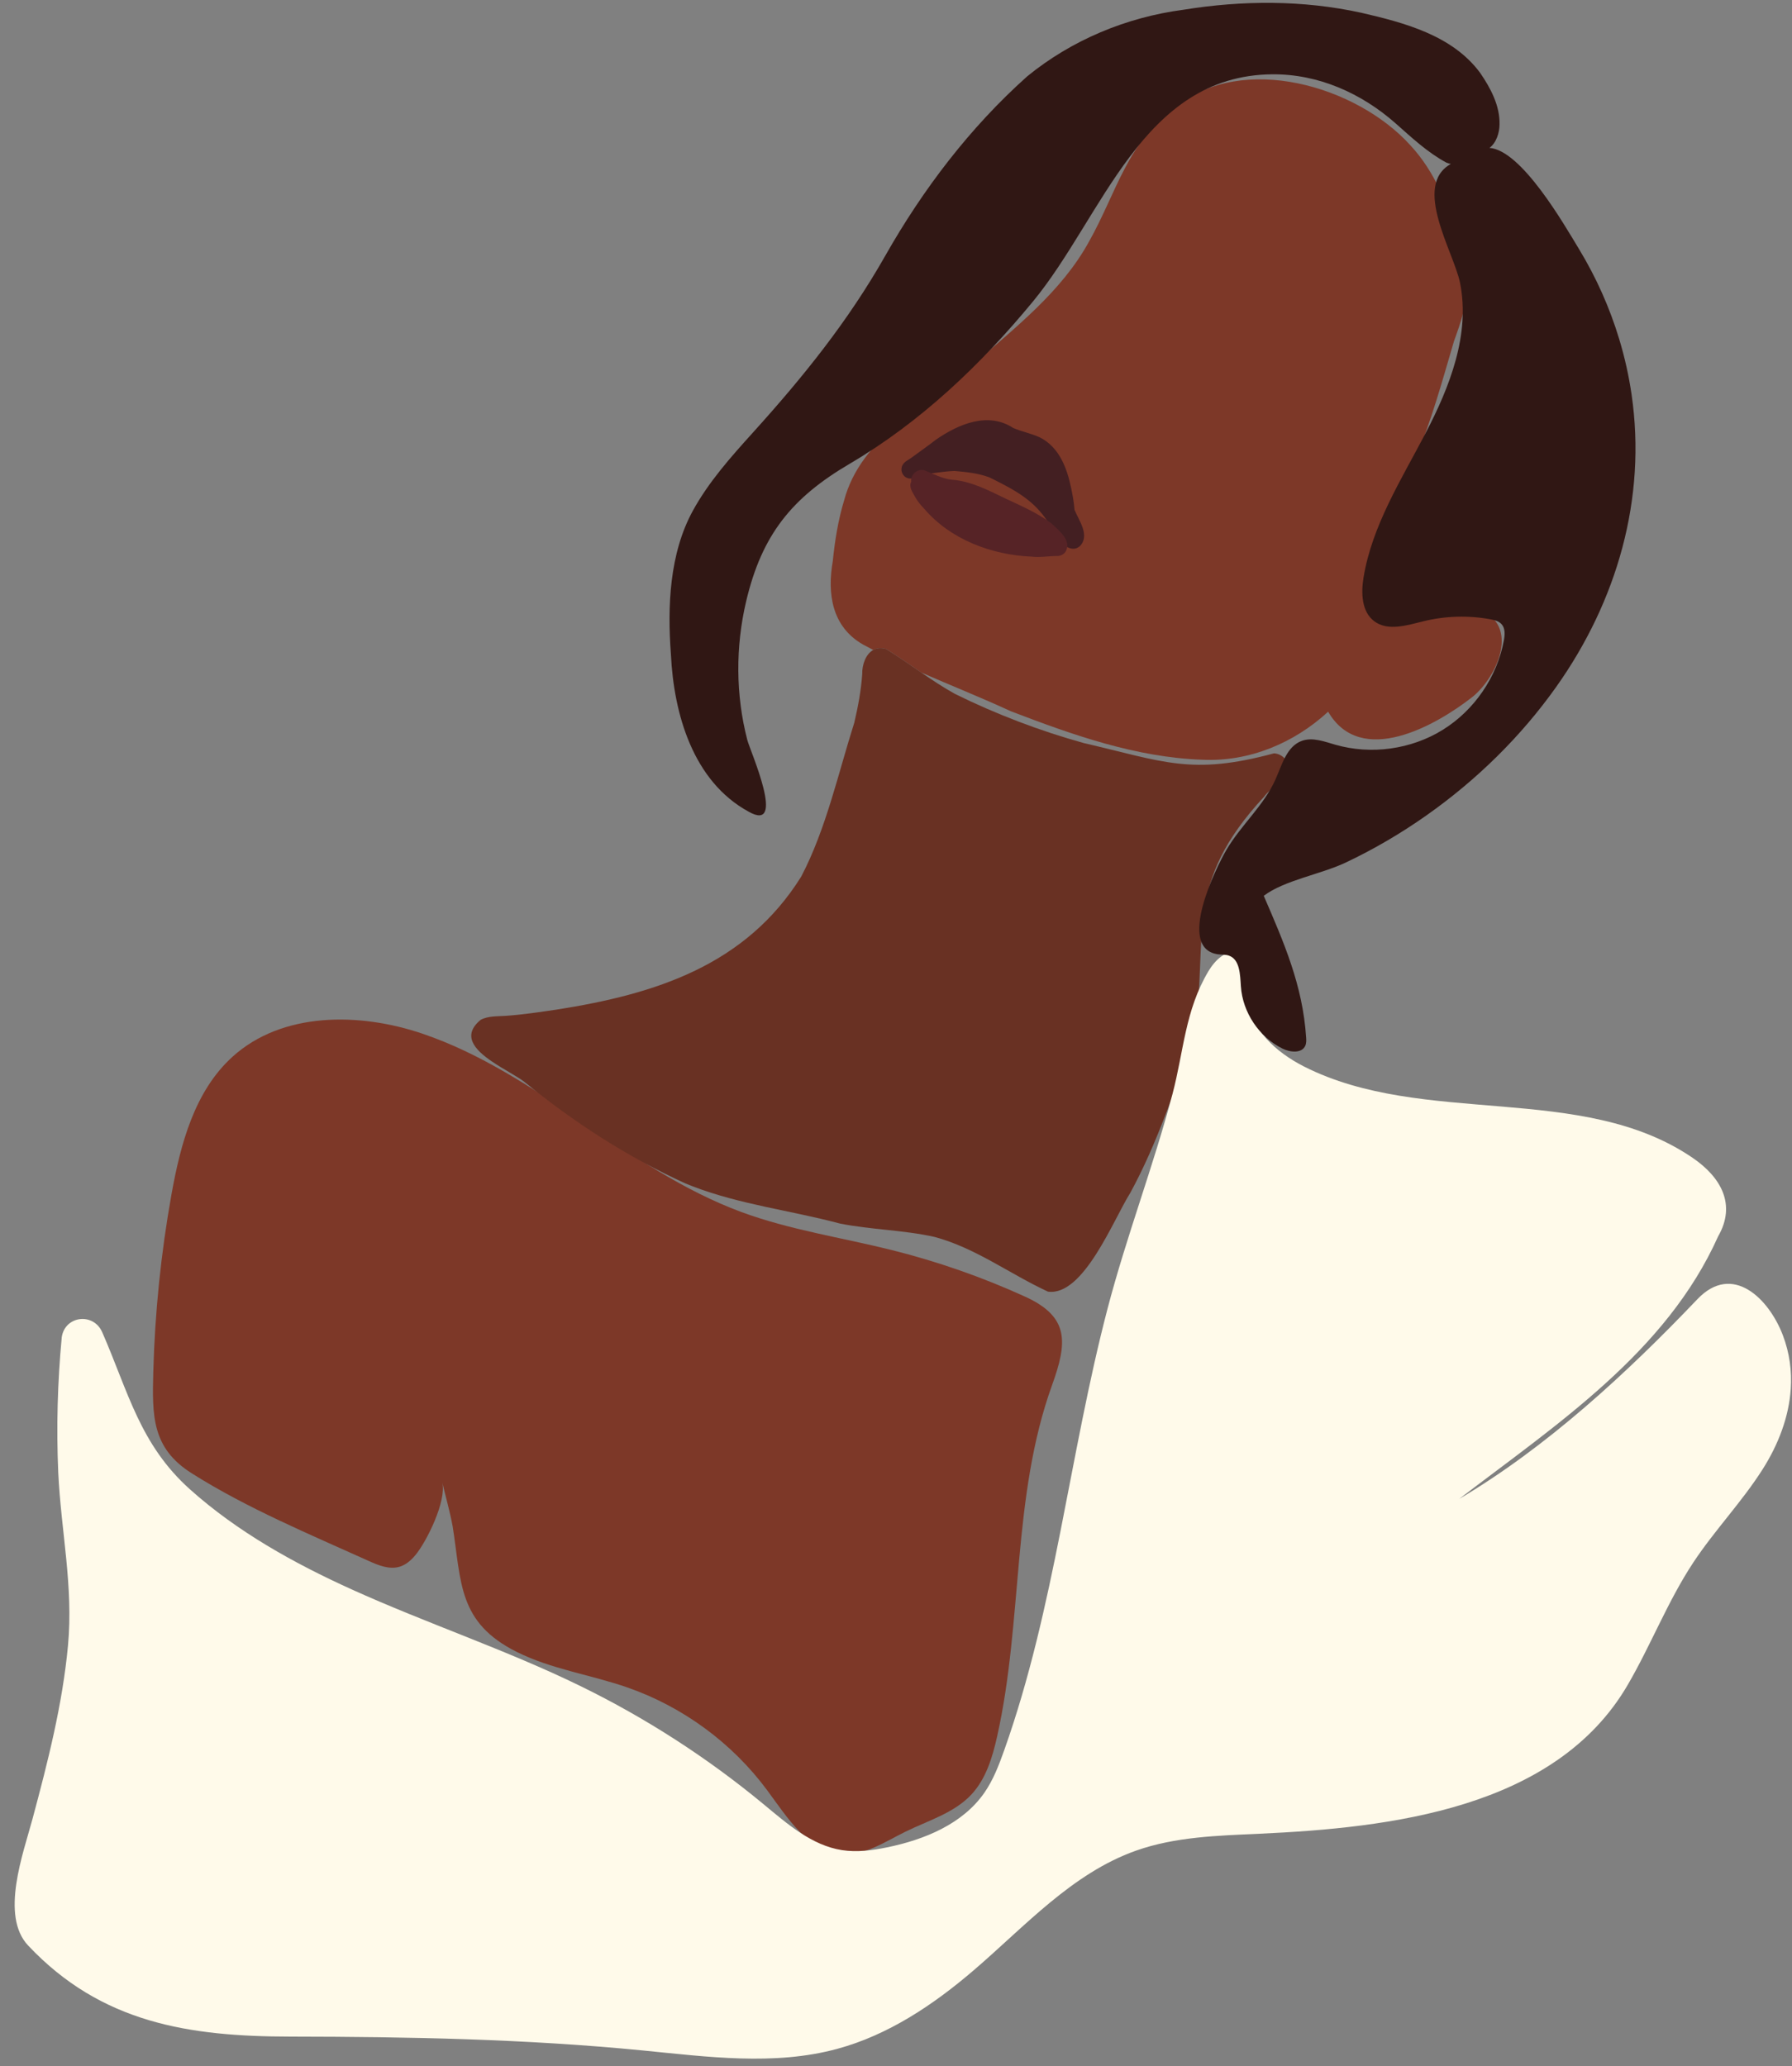
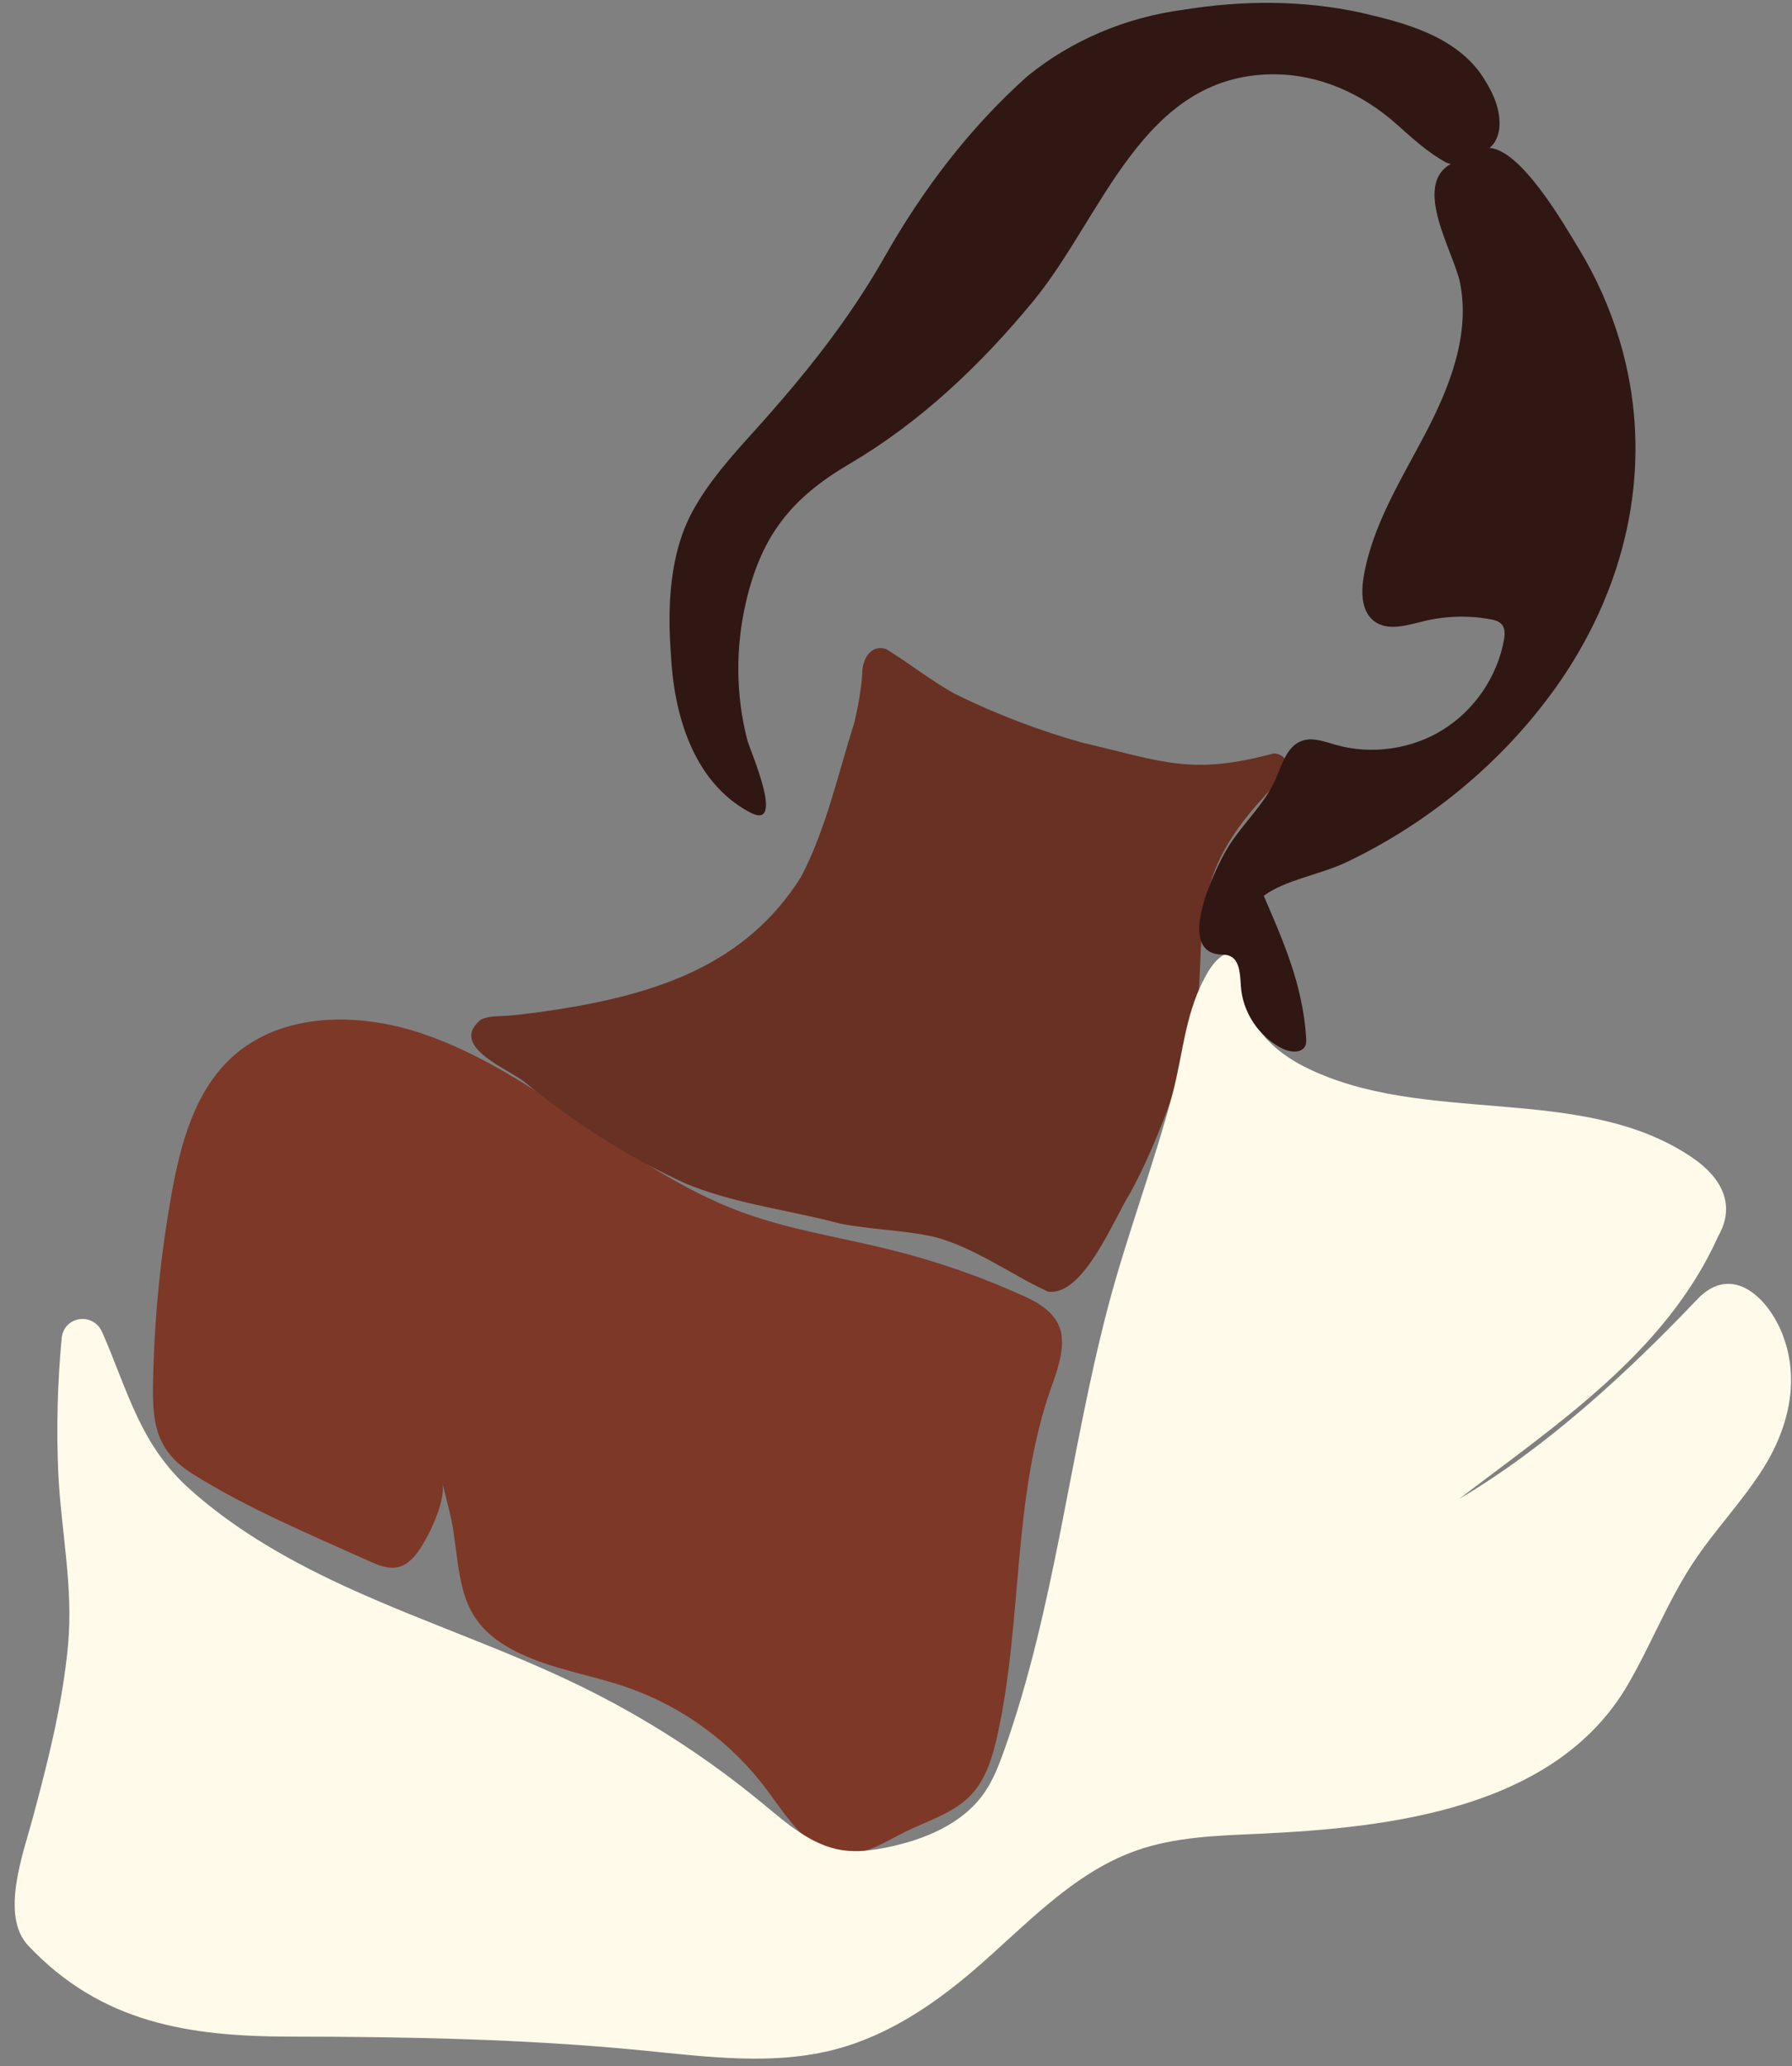
<svg xmlns="http://www.w3.org/2000/svg" data-name="Warstwa 2" height="1717.9" preserveAspectRatio="xMidYMid meet" version="1.0" viewBox="-12.2 -2.4 1490.2 1717.9" width="1490.2" zoomAndPan="magnify">
  <rect x="-12.2" y="-2.4" width="1490.2" height="1717.9" fill="#808080" stroke="none" />
  <g data-name="Warstwa 1">
    <g>
      <g id="change1_1">
        <path d="M870.19,1105.83c2.49,11.85-1.19,26-7.55,43.63-33.5,92.78-24.06,195.43-45.57,291.7-3.91,17.48-9.23,35.46-21.44,48.57-14.43,15.49-35.94,21.63-54.94,30.98-16.83,8.28-33.58,19.79-52.3,18.63-28.33-1.75-45.75-30.34-62.64-53.15-29.09-39.29-70.25-69.51-116.44-85.52-30.4-10.53-62.98-15.11-91.77-29.48-48.98-24.44-45.95-57.73-53.3-104.31-2.26-12.35-5.76-24.43-8.65-36.65,3.68,15.56-12.99,49.24-22.39,60.51-3.51,4.21-7.8,8.01-13.05,9.6-8.52,2.58-17.56-1.1-25.68-4.77-49.17-22.19-101.74-44.1-147.4-73.01-33.02-20.91-32.76-47.71-31.8-84.07,1.34-49.47,6.39-98.85,15.1-147.57,7.5-41.97,19.24-86.15,50.89-114.72,41.28-37.27,105.21-36.95,157.88-19.07,96.16,32.64,169.87,113.06,265.12,148.26,40.37,14.92,83.33,21.21,125.09,31.64,38.05,9.51,75.24,22.5,110.93,38.76,18.63,8.49,27.41,18.1,29.93,30.04Z" fill="#7d3828" />
      </g>
      <g id="change1_2">
-         <path d="M1217.99,504.62c33.75,12.93,15.19,55.22-5.32,72.17-31.24,24.62-93.34,59.21-120.41,12.59-28.26,26.1-65.72,41.78-104.45,39.95-55.43-1.89-108.2-20.71-159.48-40.35-24.45-11.31-49.62-21.3-74.35-32.12-9.76-6.7-19.43-13.54-29.42-19.64-4.17-1.25-7.71-.77-10.57,.82-2.85-1.46-5.69-2.97-8.52-4.5-25.91-14.77-29.9-42.26-25.13-69.43,1.72-17.09,4.47-34.16,9.47-50.62,14.18-52.78,68.73-79.01,106.81-112.27,35.34-31.38,74.01-60.91,97.02-103.15,22.86-40.75,31.58-82.61,72.08-111.66,55.56-45.17,150.17-17.36,194.76,31.83,20.76,22.27,32.24,51.01,39.2,80.27,2.82,11.99,10.29,23.08,8.6,36.1-.58,16.25-5.93,31.69-11.41,46.82-9.71,33.05-18.97,66.89-32.39,98.61-14.18,41.98-37.2,83.35-37.94,128.41,0,.01,.01,.01,.01,.03,29.95,6.36,61.25-12.91,91.44-3.86Z" fill="#7d3828" />
-       </g>
+         </g>
      <g id="change2_1">
        <path d="M1047.13,624.03c6.71,.16,13.35,6.59,11.68,13.62-3.39,9.4-13.99,14.58-19.91,22.54-67.31,72.69-45.98,113.58-57.54,196.79-16.15,44.89-30.74,90.56-53.69,132.61-13.91,21.97-38.8,86.06-68.38,82.03-31.49-14.53-60.19-36.35-94.36-45.5-25.9-5.82-52.88-5.96-78.65-11.13-40.63-10.83-82.91-15.75-122.31-30.88-2-.77-4-1.56-5.99-2.38-48.05-21.87-93.17-51.01-133.99-84.44-5.96-4.67-17.48-10.46-27.28-17.17-14.32-9.76-24.96-21.5-9.18-34.53,6.15-3.29,13.82-2.81,20.59-3.29,14.31-.97,28.46-3.14,42.63-5.21,81.93-12.83,157.14-36.66,203.33-110.59,20.71-39.54,30.83-86.19,44.15-128,3.11-13.3,5.62-26.71,6.59-40.33-.21-7.79,2.88-16.63,9.15-20.12,2.87-1.59,6.4-2.07,10.57-.82,9.99,6.1,19.66,12.94,29.42,19.64,9.11,6.24,18.31,12.39,27.96,17.71,33.65,16.68,71.32,31.02,107.17,40.9,66.22,15.33,89.38,27.12,158.03,8.56Z" fill="#693123" />
      </g>
      <g id="change3_1">
        <path d="M1476.95,1152.62c-1.56,23.32-10.32,46.11-23.29,66.57-17.26,27.24-39.91,50.7-57.7,77.59-21.25,32.12-35.18,68.51-54.56,101.79-60.16,103.3-198.17,118.84-306.12,123.8-34.69,1.59-70.07,2.48-102.81,14.07-53.05,18.78-92.24,62.85-134.96,99.47-33.46,28.69-71.1,53.9-113.66,65.39-52.3,14.12-107.62,6.57-161.54,1.28-97.34-9.56-195.22-11.4-292.97-11.52-84.07-.1-157.29-11.11-218.16-75.76-23.4-24.87-3.98-76.79,3.64-105.17,12.73-47.38,24.96-95.31,29.53-144.29,4.59-49.22-5.83-95.16-8.11-143.89-1.62-37.52-.6-75.09,2.92-112.49,2.68-17.88,26.38-20.71,33.65-4.1,21.73,49.65,31.24,93.32,73.05,130.73,39.47,35.3,86.36,61.36,134.37,83.11,62.66,28.38,128.25,50.11,190.07,80.29,54.48,26.6,105.78,59.69,152.49,98.35,19.66,16.28,40,34.25,65.22,38.17,12.46,1.93,25.19,.22,37.54-2.32,31.02-6.38,62.75-19.37,80.82-45.38,7.48-10.76,12.19-23.17,16.58-35.52,42.14-118.66,54.08-245.35,85.85-366.93,15.74-60.2,38.13-118.45,54.04-178.61,9.39-35.51,10.38-69.45,29.88-102.09,5.29-8.85,14.52-18.39,24.22-14.9,12.65,4.56,9.06,22.83,9.13,36.27,.12,26.02,22.99,46.17,46.21,57.93,99.71,50.47,230.9,12.87,323.16,75.95,23.66,16.18,36.32,38.9,21.14,65.23-43.2,96.45-134.19,156.24-215.32,218.32,72.94-43.1,139.85-104.97,198.07-166.06,29.23-30.67,59.54-.36,71.06,29.95,5.64,14.83,7.57,29.9,6.57,44.77Z" fill="#fffaea" />
      </g>
      <g id="change4_1">
        <path d="M1334.33,279.62c4.53,14.98,7.96,30.29,10.23,45.78,12.74,86.89-12.28,172.37-62.6,243.31-29.46,41.52-66.44,77.68-108.04,106.96-21.25,14.96-43.75,28.15-67.25,39.25-20.6,9.73-50.75,14.57-67.96,27.56,16.83,38.95,32.42,74.53,35.24,117.75,.15,2.34,.26,4.79-.7,6.93-2.91,6.51-12.55,5.53-18.94,2.37-19.49-9.64-33.16-30.1-34.62-51.8-.65-9.75-.79-22.41-10.04-25.55-2.93-.99-6.13-.63-9.19-1.09-34.48-5.14-1.44-72.01,7.17-86.72,12.05-20.6,31.11-36.82,40.82-58.62,5.44-12.21,9.33-27.53,21.89-32.09,8.96-3.26,18.74,.56,27.9,3.19,29.74,8.53,63,3.93,89.3-12.36,26.31-16.29,45.25-44.01,50.87-74.43,.84-4.56,1.23-9.79-1.81-13.3-2.31-2.67-6.02-3.59-9.5-4.23-18.3-3.35-37.3-2.8-55.37,1.61-13.81,3.36-29.72,8.57-41.1,.06-10.61-7.92-11.07-23.57-8.9-36.63,7.15-43.06,31.29-81.01,51.51-119.69,20.22-38.68,37.29-82.3,28.7-125.09-5.11-25.45-39.95-80.76-7.66-98.86-1.25-.24-2.48-.61-3.72-1.12-15.68-8.44-28.77-20.75-42.02-32.47-28.48-25.19-64.43-41.29-102.83-40.94-108.25,1-140.7,118.19-198.73,188.67-43.39,52.7-93.57,100.47-152.67,135.21-48.05,28.25-72.97,58.96-86.04,114.39-8.9,37.76-8.75,77.75,1,115.33,2.31,8.91,32.96,77.54,1.18,59.58-46.32-25.18-62.36-81.31-64.72-130.78-3-39.74-1.28-83.95,18.25-119.53,13.13-23.93,31.46-44.53,49.76-64.78,42.08-46.56,79.27-92.65,110.27-147.29,31.39-55.32,70.39-106.52,117.89-149.01,37.03-30.29,82.6-49.22,129.93-55.46,48.99-7.91,99.27-8.17,147.9,2.47,36.01,8.32,75.94,18.82,98.96,50.04,8.64,12.59,16.49,27.23,16.09,42.93-.01,6.76-2.74,15.38-8.37,19.4,26.78,2.02,61.94,63.45,74.67,84.47,14.13,23.33,25.34,48.45,33.24,74.56Z" fill="#301714" />
      </g>
      <g id="change5_1">
-         <path d="M869.7,447.26c-6.12-8.14-10.71-17.46-17.6-25.01-11.2-12.76-26.72-20.34-41.7-27.78-9.93-3.62-18.91-4.32-28.84-5.27-9.29,.34-18.07,2.11-27.15,2.91-3.75,1.67-7.77,4.57-12.03,2.98-4.33-1.56-6.21-6.75-4.06-10.72,1.65-3.25,5.75-4.68,8.34-6.84,6.68-4.88,13.35-9.59,19.66-14.48,18.85-12.97,43.22-23.26,64.16-9.53,7.27,3.1,15.14,4.51,22.28,7.9,15.98,8.19,22.35,25.51,25.74,41.82,1.28,6.06,2.39,12.13,2.85,18.3,3.76,9.04,13.13,21.54,4.34,30.29-6.02,5.05-13.43-.1-16.82-5.72l.81,1.14Z" fill="#431f22" />
-       </g>
+         </g>
      <g id="change6_1">
-         <path d="M845.58,460.44c-33.32-1.41-67.58-14.29-89.42-40.03-2.83-2.97-5.45-6.07-7.42-9.7-1.97-3.58-5.46-8.42-3.15-12.51-.85-5.88,5.12-11.12,10.91-9.54,7.15,2.86,15.44,7.21,23.03,7.85,15.63,1.15,30.37,8.84,44.06,15.47,13.18,6.2,26.77,11.98,38.46,20.76,6.09,5.8,17.49,14.42,11.77,23.75-1.58,2.09-3.95,3.42-6.59,3.42-7.23-.03-14.4,1.4-21.66,.54Z" fill="#562326" />
-       </g>
+         </g>
    </g>
  </g>
</svg>